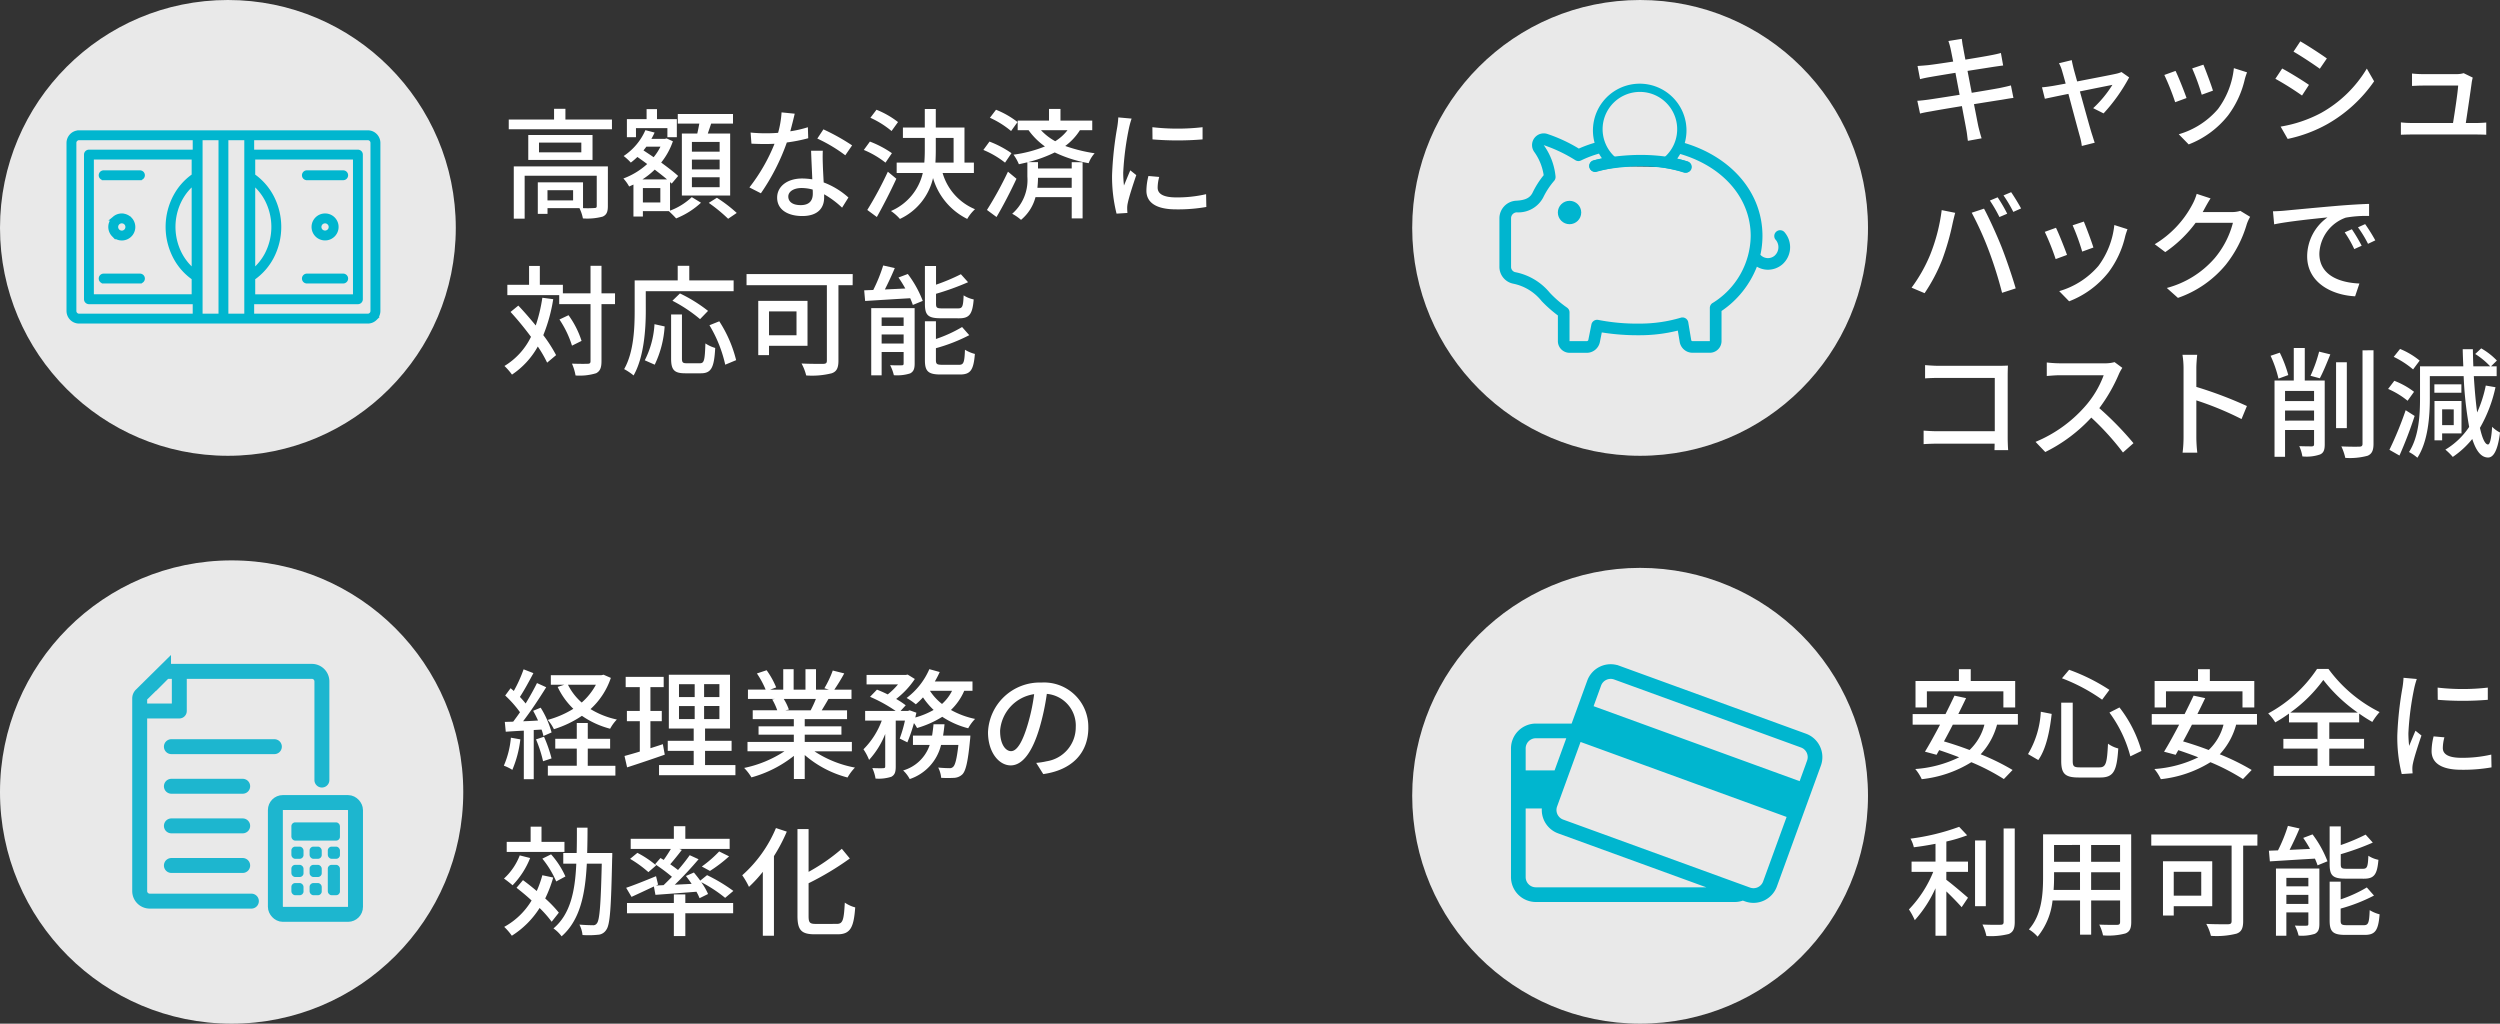
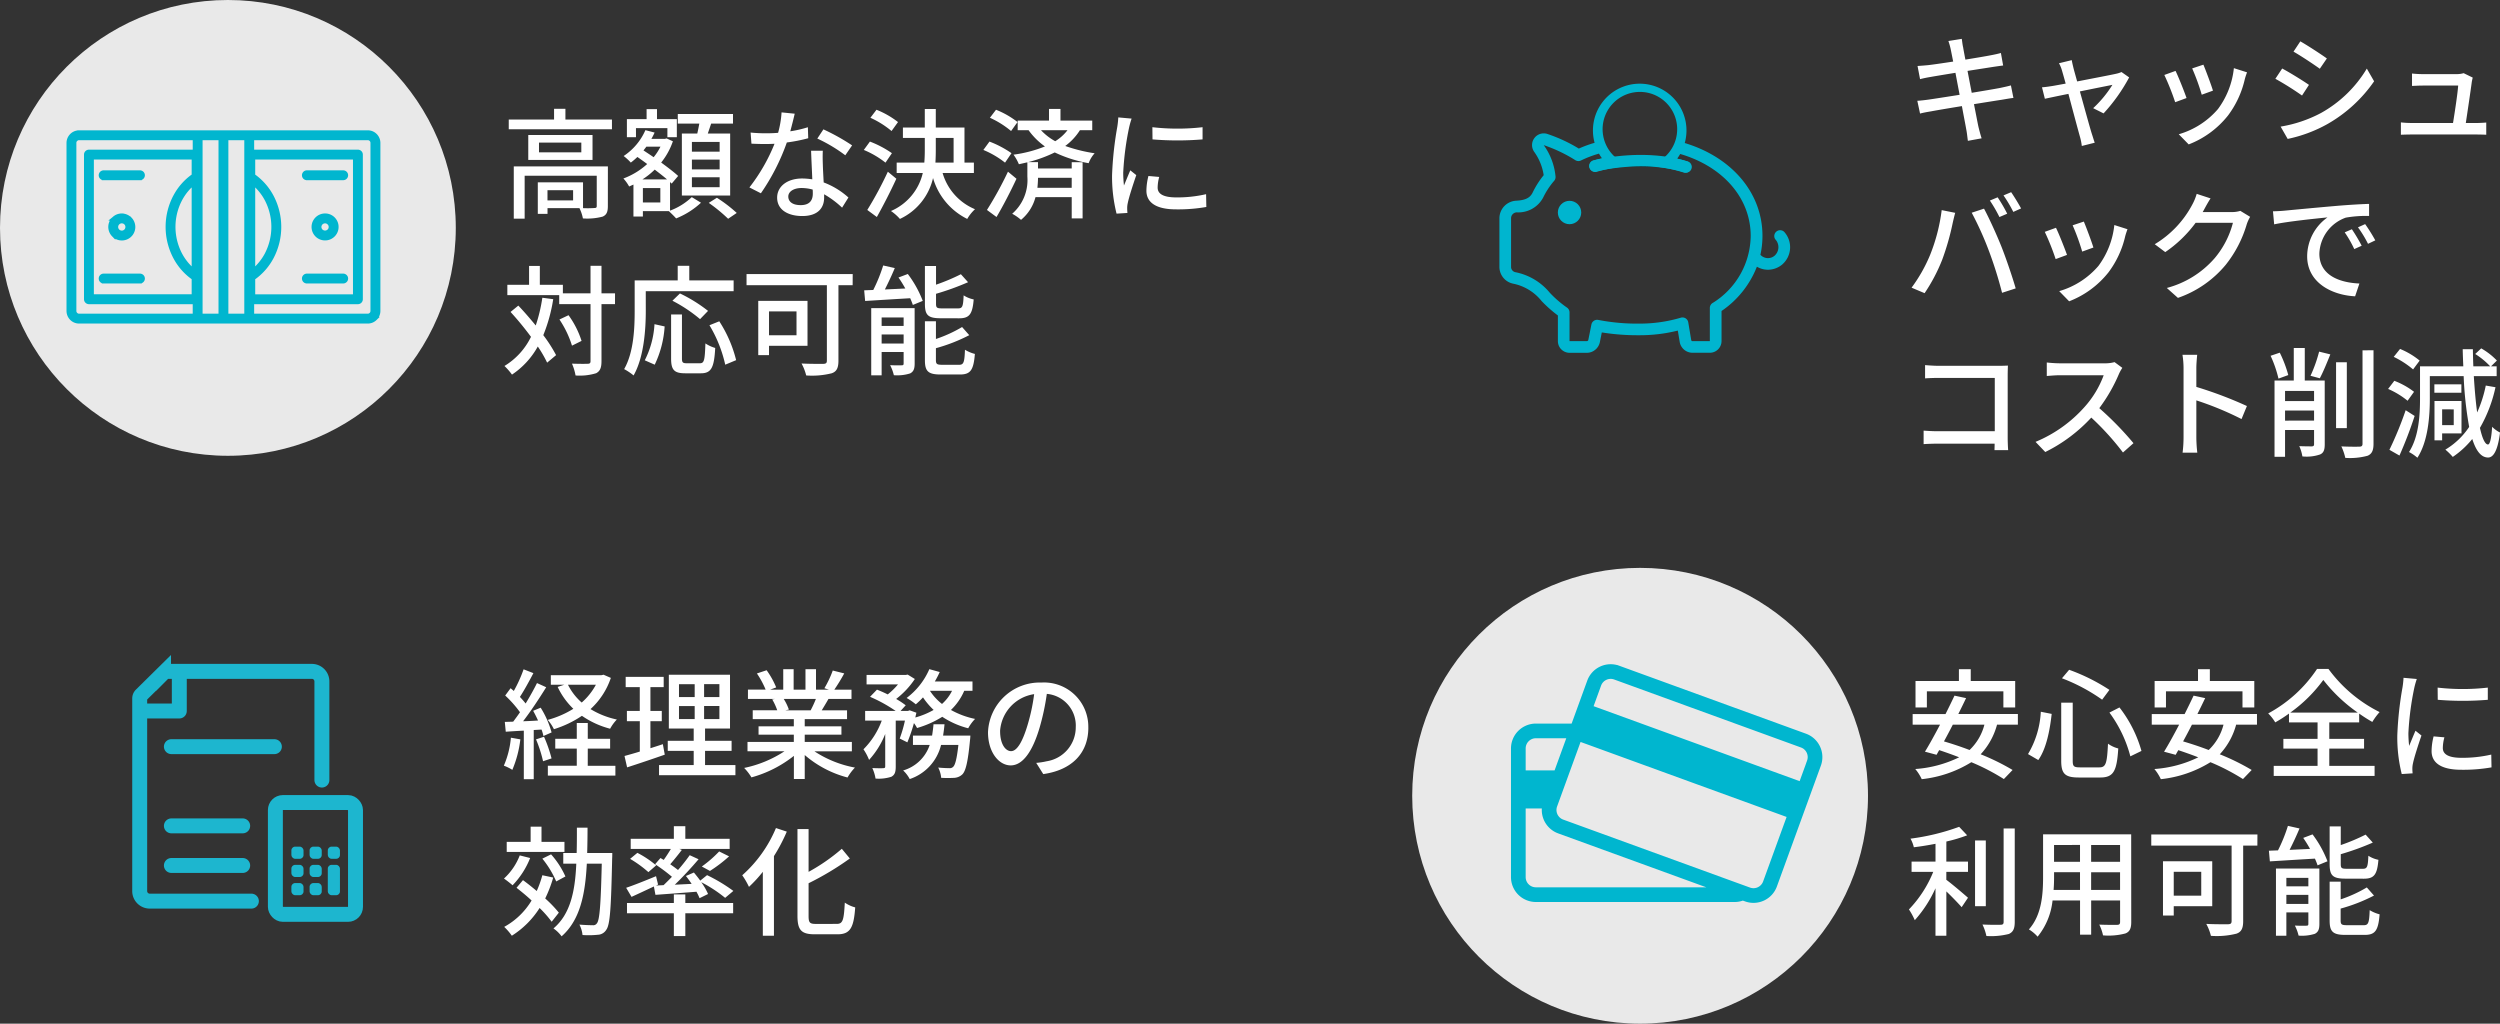
<svg xmlns="http://www.w3.org/2000/svg" width="334.584" height="137" viewBox="0 0 334.584 137">
  <rect x="0" y="0" width="334.584" height="137" fill="#333333" stroke="none" />
  <defs>
    <clipPath id="clip-path">
      <rect id="長方形_540" data-name="長方形 540" width="39" height="39" transform="translate(1076 1743)" fill="none" opacity="0.853" />
    </clipPath>
  </defs>
  <g id="sp_main_icn_group03" transform="translate(-391 -1244)">
    <path id="パス_19303" data-name="パス 19303" d="M9.7-1.184H6.272v-1.36H9.7Zm4.656-4.544H1.76V1.264H3.216V-4.48h9.648V-.432c0,.208-.08.272-.336.272a13.2,13.2,0,0,1-1.5.016V-3.6H4.976V.624h1.3V-.144h4.272a5.369,5.369,0,0,1,.464,1.376,7.975,7.975,0,0,0,2.64-.24c.544-.24.7-.656.7-1.408ZM10.8-7.616H5.136v-1.3H10.8ZM3.7-9.936v3.344H12.3V-9.936ZM8.672-12v-1.44H7.152V-12H1.088v1.3H14.9V-12Zm20.64,4.3H25.6v-1.3h3.712Zm0,2.368H25.6V-6.64h3.712Zm0,2.384H25.6V-4.272h3.712Zm-5.056-7.184v8.3H30.72v-8.3H27.728c.144-.416.3-.88.448-1.328H31.1v-1.28H23.712v1.28h2.88c-.08.432-.176.912-.272,1.328Zm-6.144-.72H22.32v1.216h1.264v-2.416H20.928v-1.344H19.536v1.344H16.9v2.416h1.216ZM21.376-.9H19.04V-2.832h2.336Zm-2.4-3.088A10.061,10.061,0,0,0,20.624-5.3c.608.464,1.184.912,1.648,1.312Zm2.416-4.384A7.307,7.307,0,0,1,20.48-6.96c-.464-.32-.928-.624-1.36-.912.128-.16.256-.32.384-.5Zm1.28,4.736.224.208.864-1.024c-.544-.5-1.376-1.136-2.272-1.792a9.443,9.443,0,0,0,1.568-2.848l-.848-.384-.224.064H20.176a8.446,8.446,0,0,0,.432-.848l-1.232-.32A7.98,7.98,0,0,1,16.464-7.12a7.292,7.292,0,0,1,.96.88,9.533,9.533,0,0,0,.88-.752c.416.288.864.608,1.312.944a9.789,9.789,0,0,1-3.184,1.936A5.488,5.488,0,0,1,17.2-3.04c.192-.08.384-.176.576-.256V.976H19.04V.256h3.472c.3.272.736.7.976.976a10.788,10.788,0,0,0,3.328-2.1l-1.232-.752A8.553,8.553,0,0,1,22.672.192ZM27.856-.848A21.232,21.232,0,0,1,30.448,1.28L31.6.5a18.868,18.868,0,0,0-2.656-2.032Zm11.5-11.936L37.6-12.96a13.058,13.058,0,0,1-.464,2.736c-.56.048-1.12.064-1.648.064-.64,0-1.408-.032-2.032-.1l.112,1.488c.64.032,1.312.048,1.92.048.384,0,.768-.016,1.168-.032a24.028,24.028,0,0,1-3.36,5.84l1.536.784a28.627,28.627,0,0,0,3.472-6.8A21.477,21.477,0,0,0,41.168-9.5l-.048-1.472a15.3,15.3,0,0,1-2.352.544C39.008-11.328,39.232-12.224,39.36-12.784ZM38.5-1.7c0-.656.72-1.136,1.776-1.136a5.571,5.571,0,0,1,1.488.208c.016.208.016.4.016.544,0,.864-.4,1.536-1.616,1.536C39.072-.544,38.5-1.008,38.5-1.7ZM43.12-7.824H41.552c.032,1.056.112,2.56.16,3.824a9.173,9.173,0,0,0-1.36-.112c-1.984,0-3.344,1.056-3.344,2.56,0,1.664,1.5,2.464,3.36,2.464,2.112,0,2.928-1.1,2.928-2.464V-2A12.487,12.487,0,0,1,45.7-.208l.848-1.36a10.426,10.426,0,0,0-3.312-2.016c-.048-.912-.1-1.84-.112-2.368C43.1-6.592,43.088-7.152,43.12-7.824Zm3.008.608.912-1.328a28.323,28.323,0,0,0-3.84-2.144l-.816,1.232A20.345,20.345,0,0,1,46.128-7.216Zm7.056-4.448a11.728,11.728,0,0,0-2.88-1.648l-.816,1.072a12.32,12.32,0,0,1,2.832,1.776ZM52.368-7.5a13.69,13.69,0,0,0-2.944-1.552l-.816,1.12a12.237,12.237,0,0,1,2.9,1.7Zm-.544,2.48A48.439,48.439,0,0,1,49.072.1l1.28.944C51.216-.5,52.192-2.4,52.96-4.08ZM58.24-9.536h2.384v3.3H58.192c.032-.576.048-1.136.048-1.712Zm5.1,4.688V-6.24H62.08v-4.688H58.24v-2.48H56.768v2.48H53.84v1.392h2.928v1.568c0,.576-.016,1.152-.064,1.728h-3.7v1.392H56.5A7.327,7.327,0,0,1,52.24.24,6.377,6.377,0,0,1,53.44,1.3a8.015,8.015,0,0,0,4.432-5.472A8.872,8.872,0,0,0,62.448,1.3,5.527,5.527,0,0,1,63.488,0a7.5,7.5,0,0,1-4.336-4.848Zm5.84-6.816a11.728,11.728,0,0,0-2.88-1.648l-.816,1.072a12.32,12.32,0,0,1,2.832,1.776ZM68.368-7.5a13.69,13.69,0,0,0-2.944-1.552l-.816,1.12a12.237,12.237,0,0,1,2.9,1.7ZM67.9-5.024A47.83,47.83,0,0,1,65.088.1l1.28.944c.9-1.52,1.888-3.44,2.672-5.12Zm7.968-5.552A6.108,6.108,0,0,1,74.224-9.1a7.6,7.6,0,0,1-1.9-1.472Zm.56,7.712H71.84c.048-.48.08-.928.08-1.344h4.512Zm2.752-7.712v-1.28H74.928v-1.568H73.392v1.568H69.2v1.28h1.456A9.409,9.409,0,0,0,72.848-8.4,17.426,17.426,0,0,1,68.64-7.3a6.04,6.04,0,0,1,.72,1.28c.384-.08.768-.176,1.136-.256v1.92A5.973,5.973,0,0,1,68.464.608a6.214,6.214,0,0,1,1.184.816,5.868,5.868,0,0,0,1.936-3.04h4.848V1.232h1.456v-7.52H76.432v.832H71.92V-6.3H70.592A18.062,18.062,0,0,0,74.16-7.6,17.392,17.392,0,0,0,78.7-6.16a3.982,3.982,0,0,1,.8-1.328,20.824,20.824,0,0,1-3.936-.976,7.729,7.729,0,0,0,1.968-2.112Zm8.048-.4.016,1.632a40.778,40.778,0,0,0,6.7,0v-1.632A29.485,29.485,0,0,1,87.232-10.976Zm.912,6.656L86.7-4.448a8.1,8.1,0,0,0-.272,1.968c0,1.552,1.248,2.5,3.968,2.5A21.952,21.952,0,0,0,94.448-.3l-.032-1.712a17.182,17.182,0,0,1-3.984.432c-1.936,0-2.5-.592-2.5-1.312A5.559,5.559,0,0,1,88.144-4.32Zm-3.7-7.808-1.776-.16a11.63,11.63,0,0,1-.144,1.328,46.172,46.172,0,0,0-.688,6.384A20.332,20.332,0,0,0,82.432.592L83.888.5C83.872.3,83.856.064,83.856-.1a3.128,3.128,0,0,1,.08-.736c.16-.8.72-2.512,1.136-3.728l-.8-.64c-.256.592-.576,1.376-.848,2.032a15.787,15.787,0,0,1-.1-1.712,38.371,38.371,0,0,1,.784-6.032A11.475,11.475,0,0,1,84.448-12.128ZM5.584,11.848A21.419,21.419,0,0,1,4.7,15.56C3.936,14.632,3.136,13.7,2.368,12.9l-1.04.848A41.58,41.58,0,0,1,4.064,17.08a9.311,9.311,0,0,1-3.552,3.9A8.247,8.247,0,0,1,1.52,22.136a10.822,10.822,0,0,0,3.456-3.76,16.162,16.162,0,0,1,1.248,2.16l1.2-1.008a19.558,19.558,0,0,0-1.712-2.672A21.692,21.692,0,0,0,7.04,12.04Zm9.728-.592H13.5V7.576H12.032v3.68h-3.7V10.12H5.248V7.592H3.808V10.12H.9V11.5H7.84v1.2h4.192v7.632c0,.272-.112.352-.384.352-.272.016-1.136.016-2.1-.016a6.877,6.877,0,0,1,.48,1.584,7.556,7.556,0,0,0,2.752-.3c.512-.272.72-.7.72-1.616V12.7h1.808Zm-4.48,6.368a12.031,12.031,0,0,0-1.744-3.44l-1.216.576a13.321,13.321,0,0,1,1.68,3.5Zm8.592-6.656h11.76V9.528H25.248V7.576H23.7V9.528h-5.76v4.064c0,2.288-.112,5.536-1.408,7.808a7.584,7.584,0,0,1,1.264.848c1.392-2.448,1.632-6.16,1.632-8.656Zm8.336,2.64A19.913,19.913,0,0,0,24,11.272l-1.008.976a19.729,19.729,0,0,1,3.7,2.464Zm-7.136,7.2a13.853,13.853,0,0,0,1.328-5.12l-1.36-.3a12.089,12.089,0,0,1-1.3,4.832Zm4.3-.192c-.544,0-.656-.1-.656-.656V14.088H22.816V19.96c0,1.52.384,2,1.888,2h2.08c1.408,0,1.792-.736,1.936-3.392a4.681,4.681,0,0,1-1.312-.608c-.08,2.256-.16,2.656-.736,2.656Zm3.024-5.088a17.64,17.64,0,0,1,2.112,5.28L31.52,20.2A17.1,17.1,0,0,0,29.264,15ZM39.6,13.672v3.2H35.92v-3.2Zm1.472,4.608V12.264H34.48v7.264h1.44V18.28Zm6.048-9.6H32.912v1.488H43.664v10.08c0,.336-.112.432-.464.448-.384,0-1.712.016-2.928-.048a6.619,6.619,0,0,1,.624,1.6A10.857,10.857,0,0,0,44.3,21.96c.672-.224.912-.72.912-1.68V10.168h1.9ZM61.36,14.6c1.36,0,1.792-.528,1.952-2.528a3.835,3.835,0,0,1-1.344-.544c-.064,1.488-.16,1.744-.736,1.744H59.056c-.672,0-.784-.1-.784-.624V11.32A35.27,35.27,0,0,0,62.56,9.768L61.6,8.7A26.377,26.377,0,0,1,58.272,10.1v-2.5H56.784v5.056c0,1.52.416,1.936,2.1,1.936ZM50.992,17.976V16.76h2.944v1.216Zm2.944-3.488v1.136H50.992V14.488Zm1.472-1.248H49.6v8.992h1.392v-3.12h2.944v1.52c0,.192-.048.256-.256.256-.224.016-.88.016-1.552-.016a5.717,5.717,0,0,1,.5,1.344,5.718,5.718,0,0,0,2.176-.24c.464-.24.608-.624.608-1.328Zm-2.16-4.1a16.417,16.417,0,0,1,.912,1.472l-2.736.128c.448-.88.928-1.9,1.328-2.864L51.2,7.528a21.362,21.362,0,0,1-1.328,3.28c-.448.016-.848.032-1.216.048l.128,1.424c1.632-.1,3.84-.24,6.032-.368.144.336.272.64.352.9l1.328-.544a14.632,14.632,0,0,0-2-3.6Zm5.84,11.68c-.7,0-.832-.1-.832-.64V18.6a22.559,22.559,0,0,0,4.464-1.744l-.96-1.088a18.049,18.049,0,0,1-3.5,1.6V15H56.784v5.2c0,1.488.432,1.92,2.112,1.92h2.576c1.408,0,1.824-.576,2-2.752a4.875,4.875,0,0,1-1.328-.56c-.064,1.712-.176,2.016-.8,2.016Z" transform="translate(458 1272)" fill="#fff" />
    <path id="パス_19302" data-name="パス 19302" d="M6.08-11.36c.048.224.16.8.32,1.6-1.456.224-2.784.416-3.376.48-.5.048-.944.08-1.392.112l.336,1.76c.512-.128.9-.208,1.376-.288.56-.1,1.888-.32,3.36-.56.176.928.368,1.952.56,2.944-1.728.272-3.36.528-4.144.64-.448.064-1.12.144-1.52.16L1.968-2.8c.352-.1.832-.192,1.488-.3.752-.144,2.368-.416,4.112-.7C7.84-2.32,8.08-1.12,8.144-.72c.1.48.144.992.224,1.568l1.84-.336c-.16-.48-.3-1.04-.416-1.5-.1-.432-.32-1.632-.608-3.072,1.488-.24,2.9-.464,3.728-.592.608-.1,1.184-.208,1.552-.24l-.336-1.68c-.368.112-.9.224-1.5.352-.768.144-2.192.384-3.744.64C8.688-6.576,8.5-7.6,8.32-8.512c1.44-.224,2.784-.432,3.488-.544.448-.064.992-.144,1.28-.176l-.3-1.68c-.32.1-.816.208-1.312.3-.624.128-1.984.352-3.44.592-.16-.832-.272-1.44-.3-1.632C7.648-12,7.6-12.5,7.552-12.8l-1.792.288A9.114,9.114,0,0,1,6.08-11.36ZM22.272-9.952l-1.712.416a4.392,4.392,0,0,1,.416,1.024c.1.336.272.944.48,1.7-.88.16-1.552.288-1.776.32-.512.08-.928.144-1.392.176l.384,1.536c.448-.1,1.712-.368,3.152-.656C22.416-3.2,23.136-.512,23.36.272a7.7,7.7,0,0,1,.256,1.264L25.344,1.1c-.112-.3-.288-.9-.384-1.184-.24-.752-.976-3.424-1.6-5.68,2.016-.416,3.968-.8,4.352-.88a15.137,15.137,0,0,1-2.576,3.12l1.392.7a23.178,23.178,0,0,0,3.424-4.816l-1.024-.72a3.473,3.473,0,0,1-.688.224C27.664-8,25.152-7.52,22.992-7.1c-.208-.752-.384-1.376-.48-1.744C22.416-9.248,22.32-9.632,22.272-9.952Zm17.616.608-1.5.5a29.262,29.262,0,0,1,1.28,3.52l1.5-.544C40.96-6.576,40.176-8.672,39.888-9.344Zm5.84,1.024-1.76-.56A11.105,11.105,0,0,1,41.84-3.408,10.9,10.9,0,0,1,36.592-.032l1.328,1.36a12.4,12.4,0,0,0,5.264-3.872,12.826,12.826,0,0,0,2.24-4.832C45.488-7.632,45.584-7.92,45.728-8.32ZM36.16-8.512l-1.5.544A32.677,32.677,0,0,1,36.112-4.32l1.52-.56C37.328-5.76,36.528-7.776,36.16-8.512Zm16.7-3.952-.912,1.376c.992.56,2.7,1.7,3.52,2.288l.944-1.376C55.664-10.72,53.856-11.9,52.864-12.464ZM50.224-1.056,51.168.592A18.747,18.747,0,0,0,56.48-1.392,19.047,19.047,0,0,0,62.736-7.12l-.976-1.7A16.457,16.457,0,0,1,55.632-2.88,17.571,17.571,0,0,1,50.224-1.056Zm.208-7.776L49.52-7.456a40.044,40.044,0,0,1,3.568,2.24l.928-1.424C53.264-7.168,51.44-8.3,50.432-8.832Zm25.5,1.216L74.72-8.208a3.242,3.242,0,0,1-.96.128H69.216a13.843,13.843,0,0,1-1.408-.08V-6.5c.432-.016.944-.048,1.424-.048h4.752c-.048.9-.464,3.648-.688,5.008H67.76a13,13,0,0,1-1.44-.08V.032C66.864.016,67.232,0,67.76,0h8.624c.384,0,1.056.016,1.36.032V-1.6c-.368.032-1.024.064-1.392.064H75.008c.224-1.488.672-4.48.8-5.5C75.84-7.2,75.888-7.44,75.936-7.616ZM12.352,8.408l-1.04.432a19.243,19.243,0,0,1,1.28,2.208l1.04-.448A20.073,20.073,0,0,0,12.352,8.408ZM14.16,7.72l-1.024.432a17.842,17.842,0,0,1,1.312,2.208l1.04-.464C15.184,9.32,14.576,8.328,14.16,7.72ZM3.312,16.12A20.511,20.511,0,0,1,.832,20.5l1.744.736a23.21,23.21,0,0,0,2.352-4.464,34.109,34.109,0,0,0,1.408-4.928c.08-.352.224-.96.336-1.36L4.864,10.12A24.15,24.15,0,0,1,3.312,16.12Zm7.888-.5a54.581,54.581,0,0,1,1.744,5.568l1.824-.592c-.432-1.5-1.28-4-1.888-5.536-.64-1.616-1.7-3.936-2.352-5.136l-1.648.544A42.688,42.688,0,0,1,11.2,15.624Zm12.688-3.968-1.5.5a29.262,29.262,0,0,1,1.28,3.52l1.5-.544C24.96,14.424,24.176,12.328,23.888,11.656Zm5.84,1.024-1.76-.56a11.105,11.105,0,0,1-2.128,5.472,10.9,10.9,0,0,1-5.248,3.376l1.328,1.36a12.4,12.4,0,0,0,5.264-3.872,12.826,12.826,0,0,0,2.24-4.832C29.488,13.368,29.584,13.08,29.728,12.68Zm-9.568-.192-1.5.544a32.677,32.677,0,0,1,1.456,3.648l1.52-.56C21.328,15.24,20.528,13.224,20.16,12.488ZM40.848,8.552l-1.856-.608a7.093,7.093,0,0,1-.592,1.44,13.578,13.578,0,0,1-5.024,5.3l1.408,1.056a16.709,16.709,0,0,0,4.064-3.92H43.84a12.015,12.015,0,0,1-2.432,4.72,12.82,12.82,0,0,1-6.416,4l1.488,1.328a14.418,14.418,0,0,0,6.4-4.432,15.835,15.835,0,0,0,2.816-5.44,5.476,5.476,0,0,1,.448-.976l-1.312-.8a3.758,3.758,0,0,1-1.2.16h-3.84c.08-.128.16-.272.224-.4C40.192,9.656,40.528,9.032,40.848,8.552ZM49.2,10.28l.16,1.744c1.792-.384,5.52-.768,7.136-.928a6.418,6.418,0,0,0-2.72,5.2c0,3.52,3.28,5.2,6.416,5.36l.576-1.712c-2.64-.112-5.36-1.088-5.36-4a5.305,5.305,0,0,1,3.536-4.816,15.419,15.419,0,0,1,3.12-.224V9.288c-1.1.032-2.7.128-4.416.272-2.944.256-5.792.528-6.96.64C50.368,10.232,49.808,10.264,49.2,10.28Zm10.56,2.4-.96.416a15.13,15.13,0,0,1,1.28,2.24l.992-.448A22.337,22.337,0,0,0,59.76,12.68Zm1.776-.688-.96.432a15.016,15.016,0,0,1,1.344,2.208l.976-.464A23.112,23.112,0,0,0,61.536,11.992ZM2.64,30.864V32.64c.416-.032,1.232-.064,1.856-.064h7.472v7.136H4.3c-.688,0-1.392-.048-1.856-.08V41.44c.464-.032,1.264-.064,1.92-.064h7.584c0,.336-.016.64-.016.864H13.76c-.032-.352-.064-1.136-.064-1.7V32.272c0-.416.016-.992.032-1.344-.288.016-.848.032-1.28.032H4.5C3.968,30.96,3.2,30.912,2.64,30.864Zm26.4.368L28,30.464a4.853,4.853,0,0,1-1.392.16H20.672a17.119,17.119,0,0,1-1.744-.112V32.32c.256-.016,1.12-.1,1.744-.1h5.872A13.164,13.164,0,0,1,24,36.448a17.978,17.978,0,0,1-6.576,4.688l1.3,1.36a21,21,0,0,0,6.16-4.608,35.907,35.907,0,0,1,4.24,4.672l1.408-1.248a42.528,42.528,0,0,0-4.576-4.688,21.9,21.9,0,0,0,2.624-4.56A5.523,5.523,0,0,1,29.04,31.232Zm8.192,9.3a16.75,16.75,0,0,1-.128,2.048h1.968a18.747,18.747,0,0,1-.128-2.048V35.584a41.9,41.9,0,0,1,6.048,2.5l.72-1.744a54.235,54.235,0,0,0-6.768-2.56v-2.5c0-.56.064-1.264.112-1.792H37.088a11.583,11.583,0,0,1,.144,1.792Zm14.016-8.336A16.345,16.345,0,0,0,50.112,29.2l-1.232.416a15.474,15.474,0,0,1,1.056,3.056Zm-.432,6.1V36.944H54.7v1.344ZM54.7,34.32v1.36H50.816V34.32Zm1.424-1.392H53.456V28.576H51.984v4.352H49.408V43.136h1.408V39.552H54.7V41.44c0,.224-.08.288-.3.3-.208,0-.944,0-1.68-.032a5.44,5.44,0,0,1,.416,1.376,5.534,5.534,0,0,0,2.352-.256c.5-.208.64-.64.64-1.36Zm-.656-.3c.432-.8.96-2.08,1.408-3.2l-1.5-.368a18.834,18.834,0,0,1-1.152,3.232Zm3.616-2.144h-1.44V39.3h1.44Zm2.1-1.6V41.392c0,.288-.128.384-.416.384-.336.016-1.344.016-2.416-.032a7.285,7.285,0,0,1,.528,1.536,8.962,8.962,0,0,0,2.992-.288c.544-.24.784-.672.784-1.6V28.88Zm7.648,1.376A10.244,10.244,0,0,0,66.208,28.7L65.36,29.76a12.1,12.1,0,0,1,2.592,1.68Zm-.752,4.176a10.546,10.546,0,0,0-2.64-1.472l-.832,1.088a11.031,11.031,0,0,1,2.608,1.584ZM66.96,36.9a47.077,47.077,0,0,1-2.176,5.3l1.344.768a55.3,55.3,0,0,0,2.032-5.3Zm6.432-.112V38.9H71.84V36.784ZM74.432,40V35.664H70.816v5.264H71.84V40Zm-.016-6.56H70.8v1.12h3.616Zm3.264.16a16.95,16.95,0,0,1-1.152,3.6c-.192-1.392-.336-3.056-.448-4.864h3.056V31.024h-.752l.784-.768a8.987,8.987,0,0,0-2.1-1.632l-.8.752a10.178,10.178,0,0,1,2,1.648H76.016c-.032-.752-.048-1.52-.064-2.288h-1.36c.016.784.048,1.552.08,2.288H68.88v4.32c0,2.16-.144,5.088-1.472,7.152a5.547,5.547,0,0,1,1.12.768c1.44-2.208,1.664-5.568,1.664-7.92V32.336H74.72a49.328,49.328,0,0,0,.736,6.8,9.962,9.962,0,0,1-3.184,3.04,8.193,8.193,0,0,1,.992.976,12,12,0,0,0,2.608-2.4c.5,1.568,1.168,2.464,2.1,2.48.608.016,1.28-.64,1.616-3.344a4.005,4.005,0,0,1-1.056-.768c-.1,1.536-.288,2.368-.56,2.368-.4-.016-.768-.848-1.072-2.224a18.806,18.806,0,0,0,2.08-5.44Z" transform="translate(646 1262)" fill="#fff" />
    <path id="パス_19301" data-name="パス 19301" d="M12.752-11.36a8.574,8.574,0,0,1-1.9,2.384,7.764,7.764,0,0,1-1.84-2.384ZM13.776-12.7l-.288.064H6.72v1.28H8.512l-.88.288a9.886,9.886,0,0,0,2.1,2.928A12.625,12.625,0,0,1,6.3-6.656a5.477,5.477,0,0,1,.832,1.248A14.2,14.2,0,0,0,10.88-7.2a11.839,11.839,0,0,0,3.776,1.728,5.506,5.506,0,0,1,.9-1.232A11.171,11.171,0,0,1,12.032-8.1a9.942,9.942,0,0,0,2.72-4.176ZM1.376-4.272A12.092,12.092,0,0,1,.432-.528a6.253,6.253,0,0,1,1.136.56A14.815,14.815,0,0,0,2.64-4.048Zm4.1-1.088a6.249,6.249,0,0,1,.256.864l1.088-.48A12.4,12.4,0,0,0,5.36-8.288l-1.008.416c.224.4.448.848.656,1.3-.688.048-1.36.08-2,.1C4.048-7.824,5.2-9.568,6.1-11.024l-1.232-.56c-.4.816-.944,1.792-1.52,2.736a11.57,11.57,0,0,0-.768-.88c.576-.88,1.248-2.112,1.808-3.184l-1.312-.512a18.45,18.45,0,0,1-1.312,2.9c-.144-.128-.288-.256-.432-.368l-.72.976A15.093,15.093,0,0,1,2.592-7.68c-.3.448-.624.88-.912,1.264L.56-6.384.688-5.072c.72-.048,1.536-.1,2.416-.144v6.5H4.432V-5.3ZM4.736-4.048A17.113,17.113,0,0,1,5.68-1.12L6.816-1.5A18.484,18.484,0,0,0,5.808-4.4Zm6.928,1.232h2.992V-4.128H11.664V-6.24H10.192v2.112H7.312v1.312h2.88v2.3H6.32V.8h9.04V-.512h-3.7Zm10.048-.592c-.544.192-1.12.368-1.664.544V-6.48h1.52V-7.856h-1.52V-11.04h1.776v-1.376H16.736v1.376h1.888v3.184H16.9V-6.48h1.728v4.064c-.768.24-1.472.432-2.048.592L16.928-.3c1.44-.464,3.3-1.088,5.04-1.7Zm2.16-5.1h2.1v1.744h-2.1Zm0-2.928h2.1v1.728h-2.1ZM29.28-9.712H27.232V-11.44H29.28Zm0,2.944H27.232V-8.512H29.28ZM27.36-.608v-1.9h3.552V-3.856H27.36V-5.5H30.7v-7.2H22.512v7.2H25.84v1.648H22.368v1.344H25.84v1.9H21.2V.752H31.424V-.608ZM42.192-9.456a14.929,14.929,0,0,1-.7,1.52H38.112l.464-.1a6.731,6.731,0,0,0-.688-1.424Zm4.816,7.008V-3.7H40.7v-.976h4.912v-1.12H40.7v-.96h5.664V-7.936H42.976c.272-.448.592-.976.9-1.52H46.96V-10.7h-2.3a25.034,25.034,0,0,0,1.328-2.176l-1.536-.384a13.945,13.945,0,0,1-1.12,2.368l.608.192H42.208V-13.44H40.8V-10.7H39.216V-13.44H37.824V-10.7h-1.76l.816-.3A11.121,11.121,0,0,0,35.6-13.3l-1.3.432a12,12,0,0,1,1.168,2.16H33.1v1.248h3.632l-.384.064a7.926,7.926,0,0,1,.672,1.456h-3.28v1.184h5.5v.96h-4.72v1.12h4.72V-3.7H33.04v1.248h4.944A15.524,15.524,0,0,1,32.592-.224a6.677,6.677,0,0,1,.976,1.264,15.892,15.892,0,0,0,5.68-2.88v3.1H40.7V-1.952a14.273,14.273,0,0,0,5.728,3.008,6.682,6.682,0,0,1,.992-1.328A14.694,14.694,0,0,1,42-2.448Zm12.208-2.1c.08-.5.144-.992.192-1.52H57.936c-.048.528-.112,1.024-.192,1.52h-2.56V-3.3h2.24A5.29,5.29,0,0,1,53.872.112a4.408,4.408,0,0,1,.88,1.152A6.4,6.4,0,0,0,58.944-3.3h2.32c-.208,1.872-.432,2.688-.7,2.928a.613.613,0,0,1-.512.176c-.272,0-.864-.016-1.488-.08a3.88,3.88,0,0,1,.4,1.376,16.14,16.14,0,0,0,1.776,0,1.7,1.7,0,0,0,1.072-.48c.448-.48.736-1.712,1.008-4.576.032-.208.048-.592.048-.592Zm1.2-6a5.792,5.792,0,0,1-1.344,1.76,7.272,7.272,0,0,1-1.616-1.76Zm2.736,0v-1.248h-5.04a13.535,13.535,0,0,0,.656-1.264l-1.392-.384a9.542,9.542,0,0,1-3.04,3.856,8.8,8.8,0,0,1,1.232.848,10.332,10.332,0,0,0,.96-.928,9.436,9.436,0,0,0,1.424,1.68A10.6,10.6,0,0,1,55.5-6.976c.048-.224.1-.432.144-.64l-.9-.32-.224.08h-.992l.688-.752a11.084,11.084,0,0,0-1.28-.848,11.234,11.234,0,0,0,2.5-2.672l-.96-.592-.24.048H48.976v1.264h4.208a9.11,9.11,0,0,1-1.376,1.344c-.48-.24-.992-.464-1.44-.64l-.928.96a19.823,19.823,0,0,1,3.424,1.888h-4.08v1.3h2.224A10.581,10.581,0,0,1,48.56-2.72,7.14,7.14,0,0,1,49.312-1.3a11.313,11.313,0,0,0,2.16-3.472V-.432c0,.192-.064.224-.256.24s-.832.016-1.472-.016A5.275,5.275,0,0,1,50.176,1.2,5.532,5.532,0,0,0,52.288.96C52.768.7,52.88.3,52.88-.416V-6.56h1.232a17.591,17.591,0,0,1-.7,2.4l1.024.512a21.783,21.783,0,0,0,.88-2.576,4.262,4.262,0,0,1,.416.656,13.269,13.269,0,0,0,3.376-1.5,11.369,11.369,0,0,0,3.472,1.536A5.506,5.506,0,0,1,63.5-6.784a11.265,11.265,0,0,1-3.232-1.2,7.726,7.726,0,0,0,1.776-2.56Zm15.5,4.928a5.922,5.922,0,0,0-6.272-6.032,6.935,6.935,0,0,0-7.152,6.656c0,2.672,1.456,4.432,3.04,4.432s2.912-1.808,3.872-5.072a31.86,31.86,0,0,0,.96-4.5,4.254,4.254,0,0,1,3.872,4.464A4.6,4.6,0,0,1,73.1-1.12,9.889,9.889,0,0,1,71.68-.9l.944,1.5C76.512.048,78.656-2.256,78.656-5.616Zm-11.808.464a5.348,5.348,0,0,1,4.56-4.944,25.472,25.472,0,0,1-.88,4.128c-.736,2.464-1.488,3.5-2.208,3.5C67.632-2.464,66.848-3.312,66.848-5.152ZM8.544,9.672H5.472V7.64H4.016V9.672H.816v1.344H8.544ZM8.672,14.3a11.45,11.45,0,0,0-1.92-2.96l-1.168.576A12.8,12.8,0,0,1,7.44,14.968ZM2.56,11.48a8.177,8.177,0,0,1-2.112,3.1,13.678,13.678,0,0,1,1.152.9,11.123,11.123,0,0,0,2.352-3.648Zm3.024,2.656a14.3,14.3,0,0,1-.752,2.112c-.624-.528-1.248-1.024-1.84-1.456l-.864,1.024c.656.512,1.36,1.088,2.016,1.7A9.712,9.712,0,0,1,.48,21.048,7.747,7.747,0,0,1,1.5,22.232,11.913,11.913,0,0,0,5.216,18.52a14.878,14.878,0,0,1,1.616,1.84l.96-1.216a16.23,16.23,0,0,0-1.824-1.9,17.544,17.544,0,0,0,1.072-2.8Zm6-2.976c.032-1.1.048-2.224.048-3.392H10.208c0,1.168,0,2.3-.032,3.392H8.384v1.424h1.744c-.16,3.68-.784,6.752-3.056,8.672A4.552,4.552,0,0,1,8.16,22.312c2.48-2.176,3.168-5.632,3.376-9.728h2c-.128,5.5-.288,7.536-.64,7.968a.574.574,0,0,1-.576.272c-.3,0-.992-.016-1.776-.08a3.856,3.856,0,0,1,.416,1.392,11.705,11.705,0,0,0,2.032-.032,1.385,1.385,0,0,0,1.152-.672c.512-.688.64-2.96.784-9.568.016-.192.016-.7.016-.7Zm9.136,5.6c1.536-.112,3.5-.256,5.488-.416a6.889,6.889,0,0,1,.416.864l1.136-.56a8.023,8.023,0,0,0-.912-1.584,18.481,18.481,0,0,1,3.2,2.1l1.1-.928a22.233,22.233,0,0,0-3.52-2.112l-.912.736c-.272-.384-.576-.752-.848-1.088l-1.072.464c.256.32.528.688.768,1.056l-2.256.112c1.088-1.04,2.24-2.3,3.184-3.408l-1.184-.544a24.046,24.046,0,0,1-1.568,1.984c-.3-.24-.672-.512-1.04-.768.48-.56,1.056-1.264,1.552-1.92l-.336-.128h6.736V9.256H24.72V7.576H23.184v1.68H17.408v1.36h5.376c-.272.464-.624,1.008-.96,1.472-.16-.1-.288-.176-.432-.256l-.72.832a22.326,22.326,0,0,1,2.256,1.68c-.384.4-.768.784-1.12,1.12l-1.008.048.272-.128-.272-1.12c-1.472.608-2.992,1.216-4,1.552l.72,1.216c.88-.4,1.952-.9,2.992-1.392Zm-3.392-4.816a15.42,15.42,0,0,1,2.448,1.776l1.04-.9a13.174,13.174,0,0,0-2.512-1.68ZM28.016,13.56a18.759,18.759,0,0,0,2.56-1.952l-1.328-.656a15.9,15.9,0,0,1-2.32,2.016ZM24.72,16.7H23.184v1.152H16.912v1.376h6.272V22.28H24.72V19.224h6.4V17.848h-6.4Zm12.128-8.88a17.383,17.383,0,0,1-4.512,6.32,10.212,10.212,0,0,1,.9,1.552,17.546,17.546,0,0,0,1.856-2.016v8.56h1.488V11.576A22.978,22.978,0,0,0,38.3,8.3Zm5.36,12.832c-.832,0-.992-.16-.992-1.072V15.208a38.757,38.757,0,0,0,5.52-3.312l-1.072-1.3a25.37,25.37,0,0,1-4.448,3.088V7.96H39.728v11.6c0,1.936.528,2.48,2.336,2.48h3.024c1.744,0,2.176-.944,2.368-3.6a4.381,4.381,0,0,1-1.392-.64c-.128,2.288-.24,2.848-1.072,2.848Z" transform="translate(458 1347)" fill="#fff" />
    <path id="パス_19300" data-name="パス 19300" d="M2.88-10.48H13.12v2.16H14.7v-3.536H8.752V-13.44H7.168v1.584H1.36V-8.32H2.88Zm7.7,4.464A7.1,7.1,0,0,1,8.592-2.624c-1.168-.448-2.336-.832-3.424-1.152.384-.7.784-1.456,1.184-2.24Zm4.48,0V-7.44H7.088c.368-.736.72-1.456,1.04-2.128L6.576-9.9c-.352.752-.768,1.6-1.2,2.464H.976v1.424H4.64C3.936-4.672,3.216-3.36,2.624-2.4l1.552.416.352-.624C5.392-2.32,6.3-2,7.2-1.648A15.877,15.877,0,0,1,1.328-.08a6.045,6.045,0,0,1,.864,1.36A15.763,15.763,0,0,0,8.832-.992a29.009,29.009,0,0,1,4.352,2.256L14.352.048a30.459,30.459,0,0,0-4.272-2.1,9.4,9.4,0,0,0,2.192-3.968ZM27.312-7.632a17.107,17.107,0,0,1,2.8,5.856L31.6-2.5A16.949,16.949,0,0,0,28.656-8.32Zm-9.184-.112A12.242,12.242,0,0,1,16.416-2.08l1.376.8C18.88-2.816,19.344-5.3,19.584-7.456Zm2.832-4.48A24.088,24.088,0,0,1,26.336-9.36l.976-1.312A25.66,25.66,0,0,0,21.92-13.36Zm-.1,3.264v7.776c0,1.744.512,2.24,2.352,2.24H26.08c1.808,0,2.224-.88,2.416-3.888a3.985,3.985,0,0,1-1.376-.64C26.992-.848,26.848-.3,25.968-.3H23.376c-.816,0-.976-.128-.976-.88V-8.96ZM34.88-10.48H45.12v2.16H46.7v-3.536H40.752V-13.44H39.168v1.584H33.36V-8.32h1.52Zm7.7,4.464a7.1,7.1,0,0,1-1.984,3.392c-1.168-.448-2.336-.832-3.424-1.152.384-.7.784-1.456,1.184-2.24Zm4.48,0V-7.44H39.088c.368-.736.72-1.456,1.04-2.128L38.576-9.9c-.352.752-.768,1.6-1.2,2.464h-4.4v1.424H36.64c-.7,1.344-1.424,2.656-2.016,3.616l1.552.416.352-.624c.864.288,1.776.608,2.672.96A15.877,15.877,0,0,1,33.328-.08a6.045,6.045,0,0,1,.864,1.36,15.763,15.763,0,0,0,6.64-2.272,29.009,29.009,0,0,1,4.352,2.256L46.352.048a30.459,30.459,0,0,0-4.272-2.1,9.4,9.4,0,0,0,2.192-3.968ZM51.52-7.632A19.388,19.388,0,0,0,55.936-12a20.941,20.941,0,0,0,4.608,4.368Zm5.216,4.816h4.656v-1.3H56.736V-6.32h4V-7.5a20.038,20.038,0,0,0,1.76,1.12A8.724,8.724,0,0,1,63.472-7.7a18.933,18.933,0,0,1-6.848-5.776H55.1A18.215,18.215,0,0,1,48.56-7.52a5.863,5.863,0,0,1,.944,1.2A18.881,18.881,0,0,0,51.344-7.5V-6.32h3.824v2.208H50.592v1.3h4.576V-.5H49.3V.848H62.8V-.5H56.736Zm14.5-8.16.016,1.632a40.778,40.778,0,0,0,6.7,0v-1.632A29.485,29.485,0,0,1,71.232-10.976Zm.912,6.656L70.7-4.448a8.1,8.1,0,0,0-.272,1.968c0,1.552,1.248,2.5,3.968,2.5A21.952,21.952,0,0,0,78.448-.3l-.032-1.712a17.182,17.182,0,0,1-3.984.432c-1.936,0-2.5-.592-2.5-1.312A5.559,5.559,0,0,1,72.144-4.32Zm-3.7-7.808-1.776-.16a11.63,11.63,0,0,1-.144,1.328,46.172,46.172,0,0,0-.688,6.384A20.332,20.332,0,0,0,66.432.592L67.888.5C67.872.3,67.856.064,67.856-.1a3.128,3.128,0,0,1,.08-.736c.16-.8.72-2.512,1.136-3.728l-.8-.64c-.256.592-.576,1.376-.848,2.032a15.787,15.787,0,0,1-.1-1.712,38.371,38.371,0,0,1,.784-6.032A11.475,11.475,0,0,1,68.448-12.128ZM5.488,9.624a19.967,19.967,0,0,0,2.784-.832L7.2,7.656A29.853,29.853,0,0,1,.688,9.24a4.412,4.412,0,0,1,.448,1.152c.928-.112,1.92-.272,2.9-.464v2.384H.832v1.376h2.9A15.749,15.749,0,0,1,.48,18.712a9.631,9.631,0,0,1,.784,1.44A16.563,16.563,0,0,0,4.032,15.88v6.352H5.488V16.3c.752.72,1.6,1.6,2.048,2.112l.848-1.264c-.432-.384-2.112-1.824-2.9-2.4V13.688h2.9V12.312h-2.9Zm5.28-.144H9.328v8.8h1.44Zm2.384-1.6v12.5c0,.288-.112.384-.416.384-.32.016-1.328.016-2.416-.032a6.733,6.733,0,0,1,.528,1.536,9.727,9.727,0,0,0,3.008-.272c.56-.256.784-.688.784-1.616V7.88ZM24.864,16.1V13.736h3.872V16.1Zm-5.024,0c.048-.592.064-1.184.064-1.728v-.64h3.472V16.1Zm3.536-6.016v2.256H19.9V10.088Zm5.36,2.256H24.864V10.088h3.872Zm1.488-3.68H18.432v5.7c0,2.256-.16,5.088-1.9,7.024a4.924,4.924,0,0,1,1.168.976,9.178,9.178,0,0,0,2-4.848h3.68v4.576h1.488V17.512h3.872v2.864c0,.3-.112.4-.4.4-.3,0-1.36.016-2.384-.032a6.148,6.148,0,0,1,.5,1.44,8.759,8.759,0,0,0,2.992-.256c.576-.224.784-.672.784-1.536ZM39.6,13.672v3.2H35.92v-3.2Zm1.472,4.608V12.264H34.48v7.264h1.44V18.28Zm6.048-9.6H32.912v1.488H43.664v10.08c0,.336-.112.432-.464.448-.384,0-1.712.016-2.928-.048a6.619,6.619,0,0,1,.624,1.6A10.857,10.857,0,0,0,44.3,21.96c.672-.224.912-.72.912-1.68V10.168h1.9ZM61.36,14.6c1.36,0,1.792-.528,1.952-2.528a3.835,3.835,0,0,1-1.344-.544c-.064,1.488-.16,1.744-.736,1.744H59.056c-.672,0-.784-.1-.784-.624V11.32A35.27,35.27,0,0,0,62.56,9.768L61.6,8.7A26.377,26.377,0,0,1,58.272,10.1v-2.5H56.784v5.056c0,1.52.416,1.936,2.1,1.936ZM50.992,17.976V16.76h2.944v1.216Zm2.944-3.488v1.136H50.992V14.488Zm1.472-1.248H49.6v8.992h1.392v-3.12h2.944v1.52c0,.192-.048.256-.256.256-.224.016-.88.016-1.552-.016a5.717,5.717,0,0,1,.5,1.344,5.718,5.718,0,0,0,2.176-.24c.464-.24.608-.624.608-1.328Zm-2.16-4.1a16.417,16.417,0,0,1,.912,1.472l-2.736.128c.448-.88.928-1.9,1.328-2.864L51.2,7.528a21.362,21.362,0,0,1-1.328,3.28c-.448.016-.848.032-1.216.048l.128,1.424c1.632-.1,3.84-.24,6.032-.368.144.336.272.64.352.9l1.328-.544a14.632,14.632,0,0,0-2-3.6Zm5.84,11.68c-.7,0-.832-.1-.832-.64V18.6a22.559,22.559,0,0,0,4.464-1.744l-.96-1.088a18.049,18.049,0,0,1-3.5,1.6V15H56.784v5.2c0,1.488.432,1.92,2.112,1.92h2.576c1.408,0,1.824-.576,2-2.752a4.875,4.875,0,0,1-1.328-.56c-.064,1.712-.176,2.016-.8,2.016Z" transform="translate(646 1347)" fill="#fff" />
    <g id="グループ_395" data-name="グループ 395" transform="translate(-9532 -667)">
      <circle id="楕円形_12" data-name="楕円形 12" cx="30.5" cy="30.5" r="30.5" transform="translate(9923 1911)" fill="#fff" opacity="0.894" />
      <path id="パス_97" data-name="パス 97" d="M166.271,143.184H152.688v2.4a7.963,7.963,0,0,1,2.466,2.779,8.722,8.722,0,0,1,0,8.184,7.964,7.964,0,0,1-2.466,2.779v2.4h13.583V143.184Zm-17.176-2.591v23.72h2.631v-23.72Zm-.82,23.72v-23.72h-2.631v23.72Zm-18.907-24.54H168a1.439,1.439,0,0,1,1.441,1.435V163.7a1.453,1.453,0,0,1-.422,1.014l-.028.023a1.414,1.414,0,0,1-.991.4H129.367a1.43,1.43,0,0,1-1.014-.421h0a1.454,1.454,0,0,1-.421-1.014v-22.49a1.454,1.454,0,0,1,.421-1.014h0a1.429,1.429,0,0,1,1.014-.421Zm38.629.82a.612.612,0,0,1,.615.615V163.7a.632.632,0,0,1-.177.433l-.017.017a.609.609,0,0,1-.421.165H152.546v-1.771h14.135a.413.413,0,0,0,.41-.416V142.774a.408.408,0,0,0-.41-.41H152.546v-1.771Zm-23.173,0H129.367a.6.6,0,0,0-.433.182v-.006a.615.615,0,0,0-.182.438V163.7a.6.6,0,0,0,.182.433.592.592,0,0,0,.433.182h15.456v-1.771H130.683a.417.417,0,0,1-.41-.416V142.774a.412.412,0,0,1,.41-.41h14.141v-1.771ZM162.284,150.9a1.554,1.554,0,0,1,1.1,2.66h0a1.544,1.544,0,0,1-1.1.45,1.564,1.564,0,0,1-1.1-.45l-.023-.028a1.551,1.551,0,0,1-.433-1.071,1.556,1.556,0,0,1,1.555-1.56Zm.518,1.042a.7.7,0,0,1,.216.518.727.727,0,0,1-.211.518H162.8a.726.726,0,0,1-.518.211.747.747,0,0,1-.518-.211l-.017-.017a.747.747,0,0,1-.2-.5.739.739,0,0,1,.735-.735.708.708,0,0,1,.518.216ZM135.085,150.9a1.555,1.555,0,0,0-1.076.433l-.028.023a1.553,1.553,0,0,0,0,2.2h0l.006.006h0a1.555,1.555,0,0,0,2.654-1.1,1.573,1.573,0,0,0-.456-1.1l-.006.006a1.537,1.537,0,0,0-1.093-.461Zm.518,1.036a.751.751,0,0,0-1.025-.017l-.017.023a.722.722,0,0,0-.216.518.731.731,0,0,0,.216.518h0a.732.732,0,0,0,1.253-.518.717.717,0,0,0-.211-.518v-.006Zm-1.623,1.617.006-.575a.411.411,0,0,0-.006.575Zm-1.327,6.219h4.858a.41.41,0,1,0,0-.82h-4.858a.41.41,0,1,0,0,.82Zm27.2,0a.41.41,0,0,1,0-.82h4.858a.41.41,0,0,1,0,.82Zm0-13.822a.41.41,0,0,1,0-.82h4.858a.41.41,0,0,1,0,.82Zm-27.2,0h4.858a.41.41,0,1,0,0-.82h-4.858a.41.41,0,1,0,0,.82Zm20.035.655a7.274,7.274,0,0,1,1.743,2.141,7.942,7.942,0,0,1,0,7.409,7.274,7.274,0,0,1-1.743,2.141V146.607Zm-8.007,0a7.272,7.272,0,0,0-1.743,2.141,7.9,7.9,0,0,0,0,7.409,7.272,7.272,0,0,0,1.743,2.141V146.607Zm-2.466,1.754a7.858,7.858,0,0,1,2.466-2.779v-2.4H131.093v18.537h13.588v-2.4a7.907,7.907,0,0,1-2.466-2.779,8.722,8.722,0,0,1,0-8.184Z" transform="translate(9804.219 1788.917)" fill="#00b6cf" stroke="#00b6cf" stroke-width="0.5" fill-rule="evenodd" />
    </g>
    <g id="グループ_396" data-name="グループ 396" transform="translate(-9446 -667)">
-       <circle id="楕円形_13" data-name="楕円形 13" cx="30.5" cy="30.5" r="30.5" transform="translate(10026 1911)" fill="#fff" opacity="0.894" />
      <g id="グループ_142" data-name="グループ 142" transform="translate(10037.669 1922.198)">
        <circle id="楕円形_11" data-name="楕円形 11" cx="1.565" cy="1.565" r="1.565" transform="translate(7.823 15.678)" fill="#00b5cf" />
        <g id="グループ_114" data-name="グループ 114" transform="translate(0 0)">
          <path id="パス_85" data-name="パス 85" d="M580.483,275.045a.783.783,0,0,0-1.288.889,1.53,1.53,0,0,1-.062,2.188,1.369,1.369,0,0,1-1.871-.056c-.014-.014-.033-.019-.049-.032a11.848,11.848,0,0,0,.278-2.544c0-5.84-4.2-10.562-10.4-12.429a6.259,6.259,0,1,0-12.065-.03,16.44,16.44,0,0,0-2.112.772,20.633,20.633,0,0,0-4.226-1.962,1.566,1.566,0,0,0-1.746,2.4,7.146,7.146,0,0,1,1.268,3.125,11.808,11.808,0,0,0-1.47,2.31c-.35.725-.971,1.035-2.213,1.105a2.363,2.363,0,0,0-2.241,2.351V279.6a2.293,2.293,0,0,0,1.838,2.282,6.518,6.518,0,0,1,3.809,2.328,17.311,17.311,0,0,0,2.178,1.929v3.432a1.566,1.566,0,0,0,1.565,1.565h2.347a1.788,1.788,0,0,0,1.7-1.4l.265-1.327a30.445,30.445,0,0,0,5.073.376,20.96,20.96,0,0,0,5.1-.622l.257,1.542a1.744,1.744,0,0,0,1.683,1.425h2.347a1.567,1.567,0,0,0,1.565-1.565v-4.025a12.773,12.773,0,0,0,4.733-5.93,2.9,2.9,0,0,0,1.468.409,2.993,2.993,0,0,0,1.919-.7A3.062,3.062,0,0,0,580.483,275.045Zm-9.687,9.438a.782.782,0,0,0-.349.652v4.441H568.1a.19.19,0,0,1-.14-.117l-.4-2.4a.782.782,0,0,0-1-.621,19.266,19.266,0,0,1-5.507.791,27.082,27.082,0,0,1-5.528-.493.809.809,0,0,0-.16-.016.781.781,0,0,0-.767.629l-.417,2.086a.232.232,0,0,1-.168.138H551.67V285.73a.782.782,0,0,0-.35-.652,14.521,14.521,0,0,1-2.286-1.974,7.961,7.961,0,0,0-4.656-2.765.727.727,0,0,1-.532-.74l0-6.479a.788.788,0,0,1,.766-.781,3.759,3.759,0,0,0,3.534-1.987,10.231,10.231,0,0,1,1.467-2.233.785.785,0,0,0,.185-.576,8.572,8.572,0,0,0-1.579-4.2,19.718,19.718,0,0,1,4.229,2.013.782.782,0,0,0,.759.038,14.5,14.5,0,0,1,2.405-.915,6.255,6.255,0,0,0,.4.626c-.383.091-.763.184-1.134.3a.782.782,0,0,0,.458,1.5,19.57,19.57,0,0,1,4.871-.783,4.99,4.99,0,1,1,1.726.006,19.138,19.138,0,0,1,5.014.881l.044.014a.783.783,0,0,0,.437-1.5c-.443-.143-.9-.264-1.353-.376a6.163,6.163,0,0,0,.405-.622c5.626,1.643,9.436,5.816,9.436,10.978A10.679,10.679,0,0,1,570.8,284.483Z" transform="translate(-542.283 -255.117)" fill="#00b5cf" />
          <g id="グループ_113" data-name="グループ 113" transform="translate(12.02 9.536)">
            <path id="パス_86" data-name="パス 86" d="M634.5,330.151s6.376-1.663,12.2.139" transform="translate(-633.737 -328.684)" />
            <path id="パス_87" data-name="パス 87" d="M641.959,326.285a.76.76,0,0,1-.226-.034c-5.55-1.718-11.718-.145-11.78-.129a.762.762,0,1,1-.385-1.475c.269-.07,6.655-1.7,12.616.148a.762.762,0,0,1-.225,1.491Z" transform="translate(-628.998 -323.917)" fill="#00b5cf" />
          </g>
        </g>
      </g>
    </g>
    <g id="グループ_398" data-name="グループ 398" transform="translate(-9618 -591)">
      <circle id="楕円形_15" data-name="楕円形 15" cx="30.5" cy="30.5" r="30.5" transform="translate(10198 1911)" fill="#fff" opacity="0.894" />
      <path id="パス_102" data-name="パス 102" d="M955.217,688.14l-25.007-9.1a3.135,3.135,0,0,0-4.012,1.871l-2.142,5.885h-4.925A3.134,3.134,0,0,0,916,689.925v17.219a3.134,3.134,0,0,0,3.131,3.131h26.611a3.108,3.108,0,0,0,1.093-.2l.351.128a3.131,3.131,0,0,0,4.012-1.871h0l5.89-16.181A3.134,3.134,0,0,0,955.217,688.14Zm-37.651,1.785a1.567,1.567,0,0,1,1.565-1.565h4.355l-1.709,4.7h-4.211Zm1.565,18.784a1.567,1.567,0,0,1-1.565-1.565v-9.392h2.582a3.136,3.136,0,0,0,2.032,3.351l20.9,7.607Zm30.6-.912a1.567,1.567,0,0,1-2.007.936l-25.006-9.1a1.569,1.569,0,0,1-.936-2.007l3.212-8.826,27.95,10.173Zm5.89-16.181-1.071,2.942L926.6,684.387l1.071-2.942a1.567,1.567,0,0,1,2.007-.936l25.006,9.1A1.568,1.568,0,0,1,955.617,691.617Z" transform="translate(9295.42 1245.243)" fill="#00b6cf" stroke="#00b6cf" stroke-width="0.4" />
    </g>
    <g id="グループ_596" data-name="グループ 596">
-       <circle id="楕円形_14" data-name="楕円形 14" cx="31" cy="31" r="31" transform="translate(391 1319)" fill="#fff" opacity="0.894" />
      <g id="マスクグループ_113" data-name="マスクグループ 113" transform="translate(-673 -412)" clip-path="url(#clip-path)">
        <g id="グループ_586" data-name="グループ 586" transform="translate(1082.696 1745.855)">
          <path id="パス_19298" data-name="パス 19298" d="M366.946,181.746H353.355A1.346,1.346,0,0,1,352,180.409v-25.79a.665.665,0,0,1,.2-.472l2.99-2.951a.679.679,0,0,1,.479-.2H375.03a1.346,1.346,0,0,1,1.355,1.336v13.21" transform="translate(-352 -151)" fill="none" stroke="#1db6cf" stroke-linecap="round" stroke-miterlimit="10" stroke-width="2" />
          <path id="パス_19299" data-name="パス 19299" d="M360.614,155v4.614H356" transform="translate(-355.313 -154.313)" fill="none" stroke="#1db6cf" stroke-linecap="round" stroke-linejoin="round" stroke-width="2" />
          <line id="線_152" data-name="線 152" x2="13.783" transform="translate(4.241 10.072)" fill="none" stroke="#1db6cf" stroke-linecap="round" stroke-linejoin="round" stroke-width="2" />
-           <line id="線_153" data-name="線 153" x2="9.542" transform="translate(4.241 15.373)" fill="none" stroke="#1db6cf" stroke-linecap="round" stroke-linejoin="round" stroke-width="2" />
          <line id="線_154" data-name="線 154" x2="9.542" transform="translate(4.241 20.674)" fill="none" stroke="#1db6cf" stroke-linecap="round" stroke-linejoin="round" stroke-width="2" />
          <line id="線_155" data-name="線 155" x2="9.542" transform="translate(4.241 25.975)" fill="none" stroke="#1db6cf" stroke-linecap="round" stroke-linejoin="round" stroke-width="2" />
          <g id="長方形_530" data-name="長方形 530" transform="translate(17.159 16.554)" fill="none" stroke="#1db6cf" stroke-width="2">
            <rect width="12.722" height="16.963" rx="2" stroke="none" />
            <rect x="1" y="1" width="10.722" height="14.963" rx="1" fill="none" />
          </g>
-           <rect id="長方形_531" data-name="長方形 531" width="6.498" height="2.437" rx="0.5" transform="translate(20.301 20.207)" fill="#1db6cf" />
          <rect id="長方形_532" data-name="長方形 532" width="1.625" height="1.625" rx="0.5" transform="translate(20.301 23.455)" fill="#1db6cf" />
          <rect id="長方形_533" data-name="長方形 533" width="1.625" height="1.625" rx="0.5" transform="translate(20.301 25.892)" fill="#1db6cf" />
          <rect id="長方形_534" data-name="長方形 534" width="1.625" height="1.625" rx="0.5" transform="translate(20.301 28.329)" fill="#1db6cf" />
          <rect id="長方形_535" data-name="長方形 535" width="1.625" height="1.625" rx="0.5" transform="translate(22.738 23.455)" fill="#1db6cf" />
          <rect id="長方形_536" data-name="長方形 536" width="1.625" height="1.625" rx="0.5" transform="translate(22.738 25.892)" fill="#1db6cf" />
          <rect id="長方形_537" data-name="長方形 537" width="1.625" height="1.625" rx="0.5" transform="translate(22.738 28.329)" fill="#1db6cf" />
          <rect id="長方形_538" data-name="長方形 538" width="1.625" height="1.625" rx="0.5" transform="translate(25.175 23.455)" fill="#1db6cf" />
          <rect id="長方形_539" data-name="長方形 539" width="1.625" height="4.061" rx="0.5" transform="translate(25.175 25.892)" fill="#1db6cf" />
        </g>
      </g>
    </g>
  </g>
</svg>